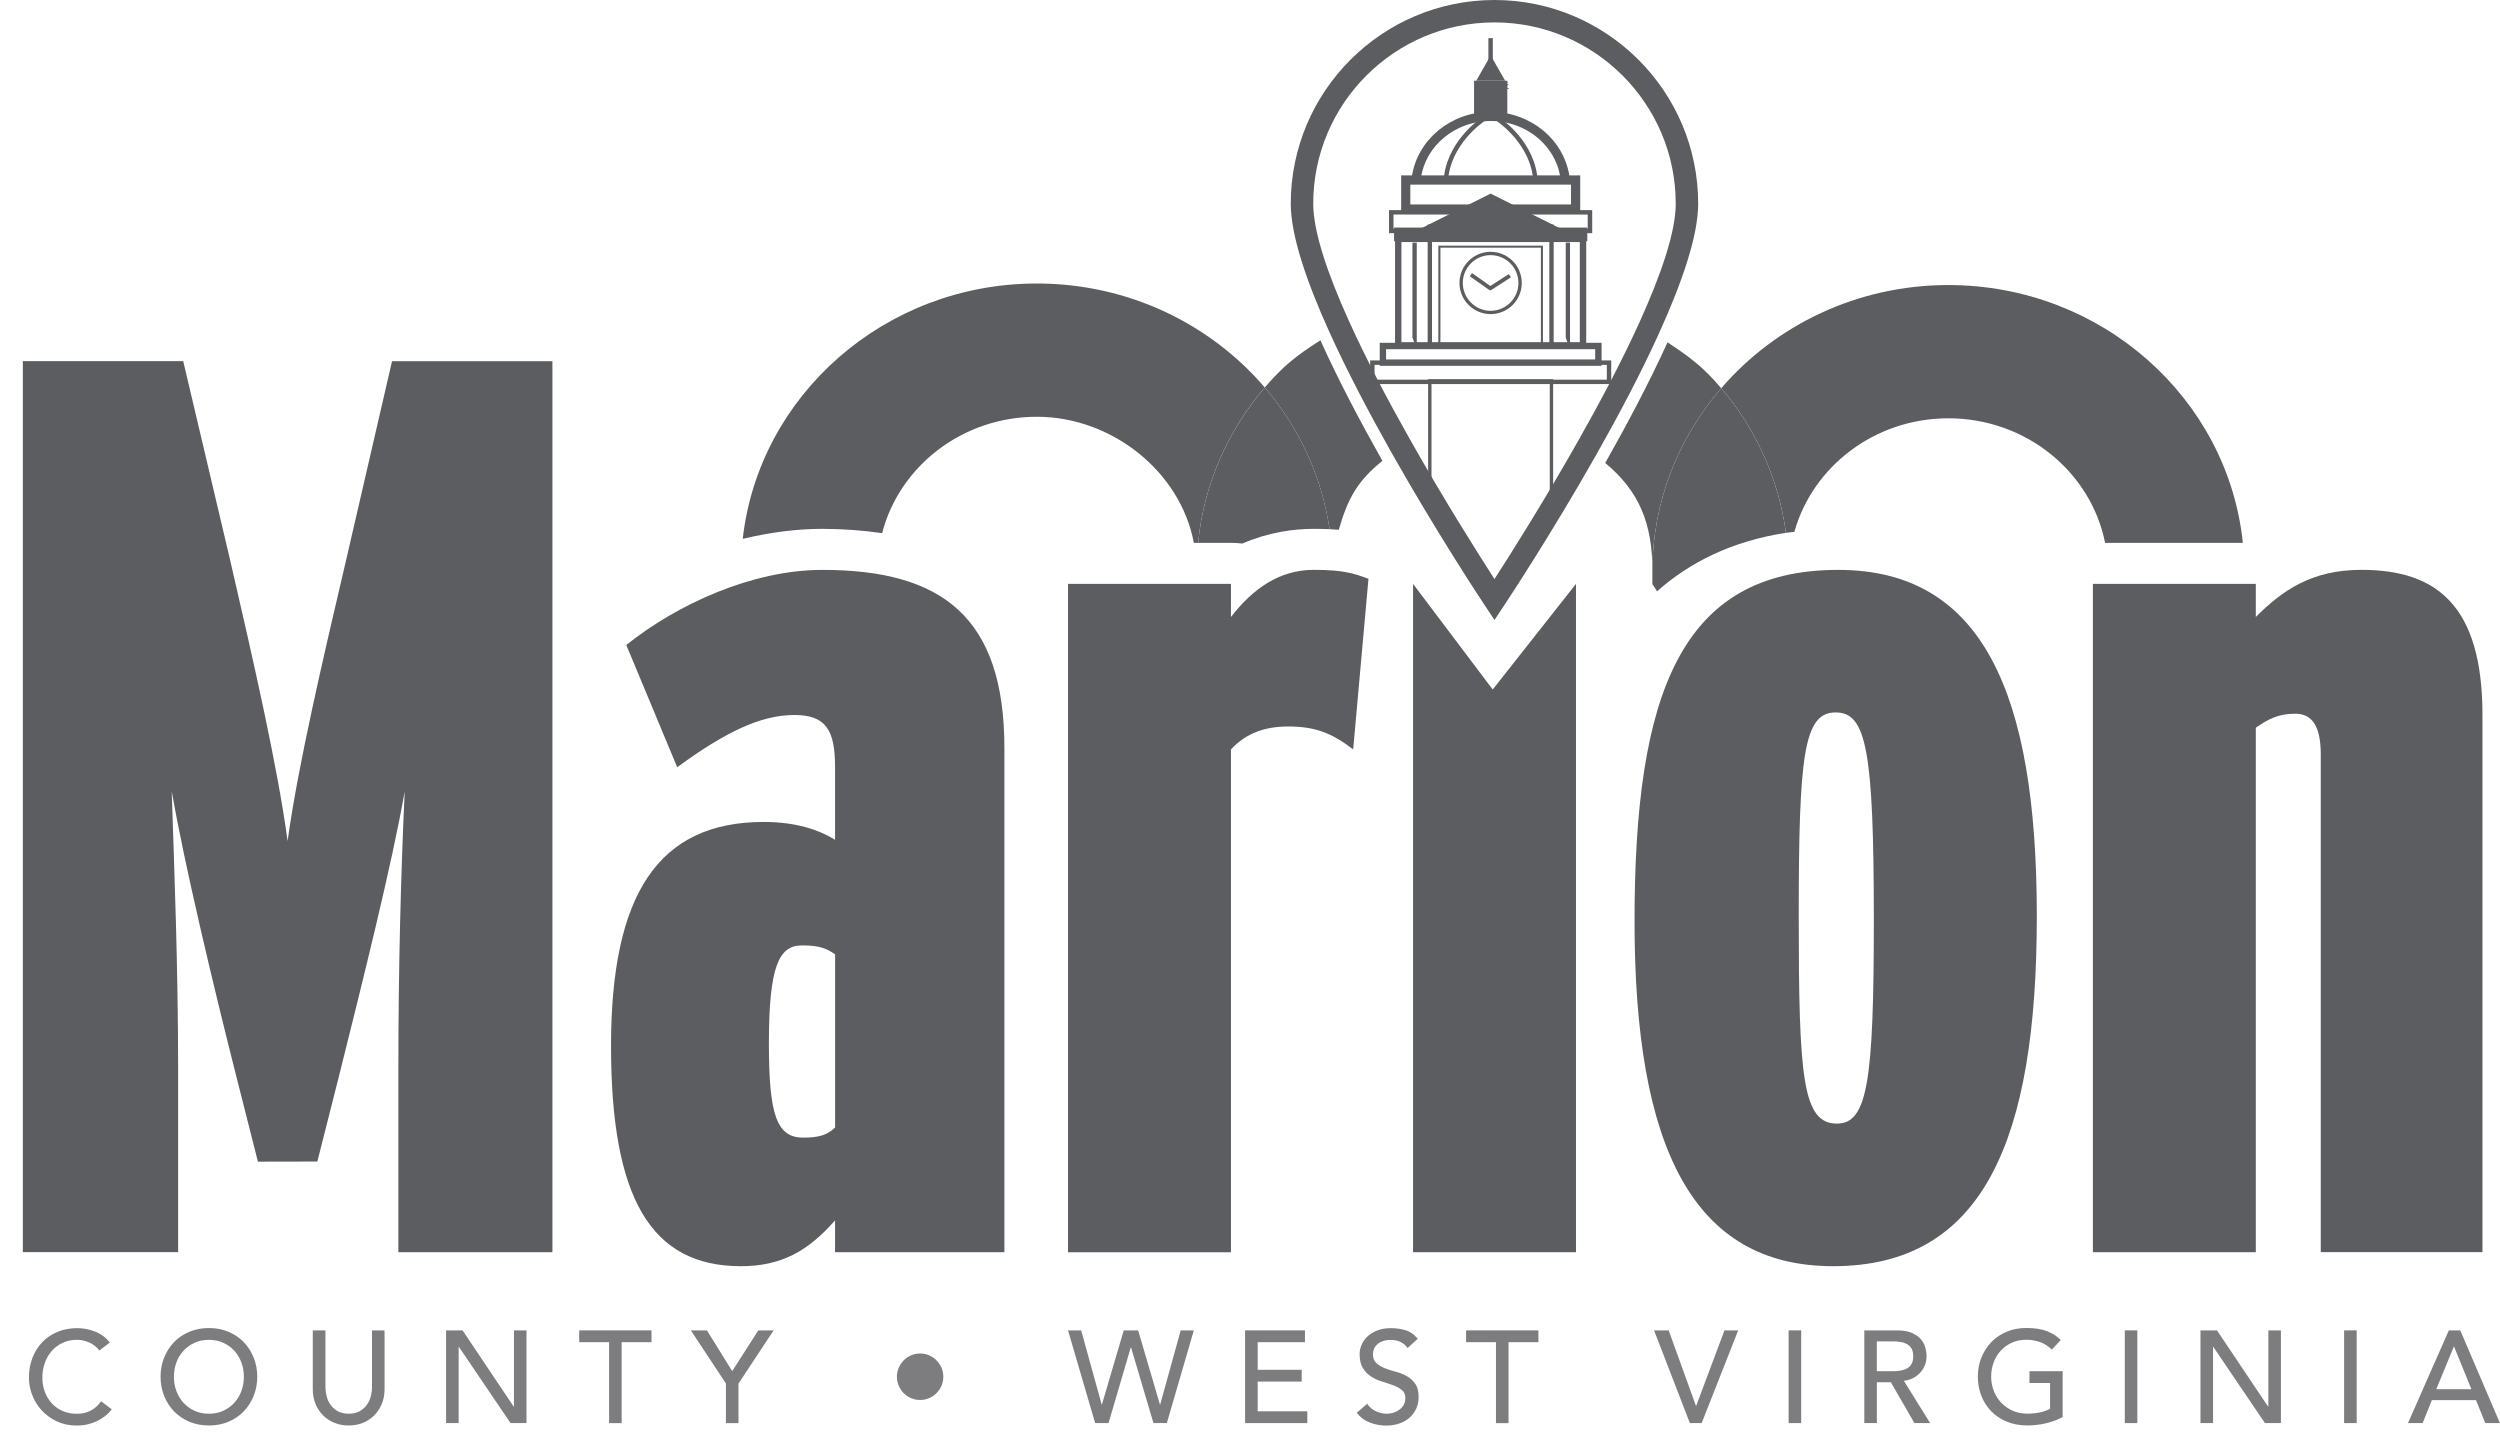
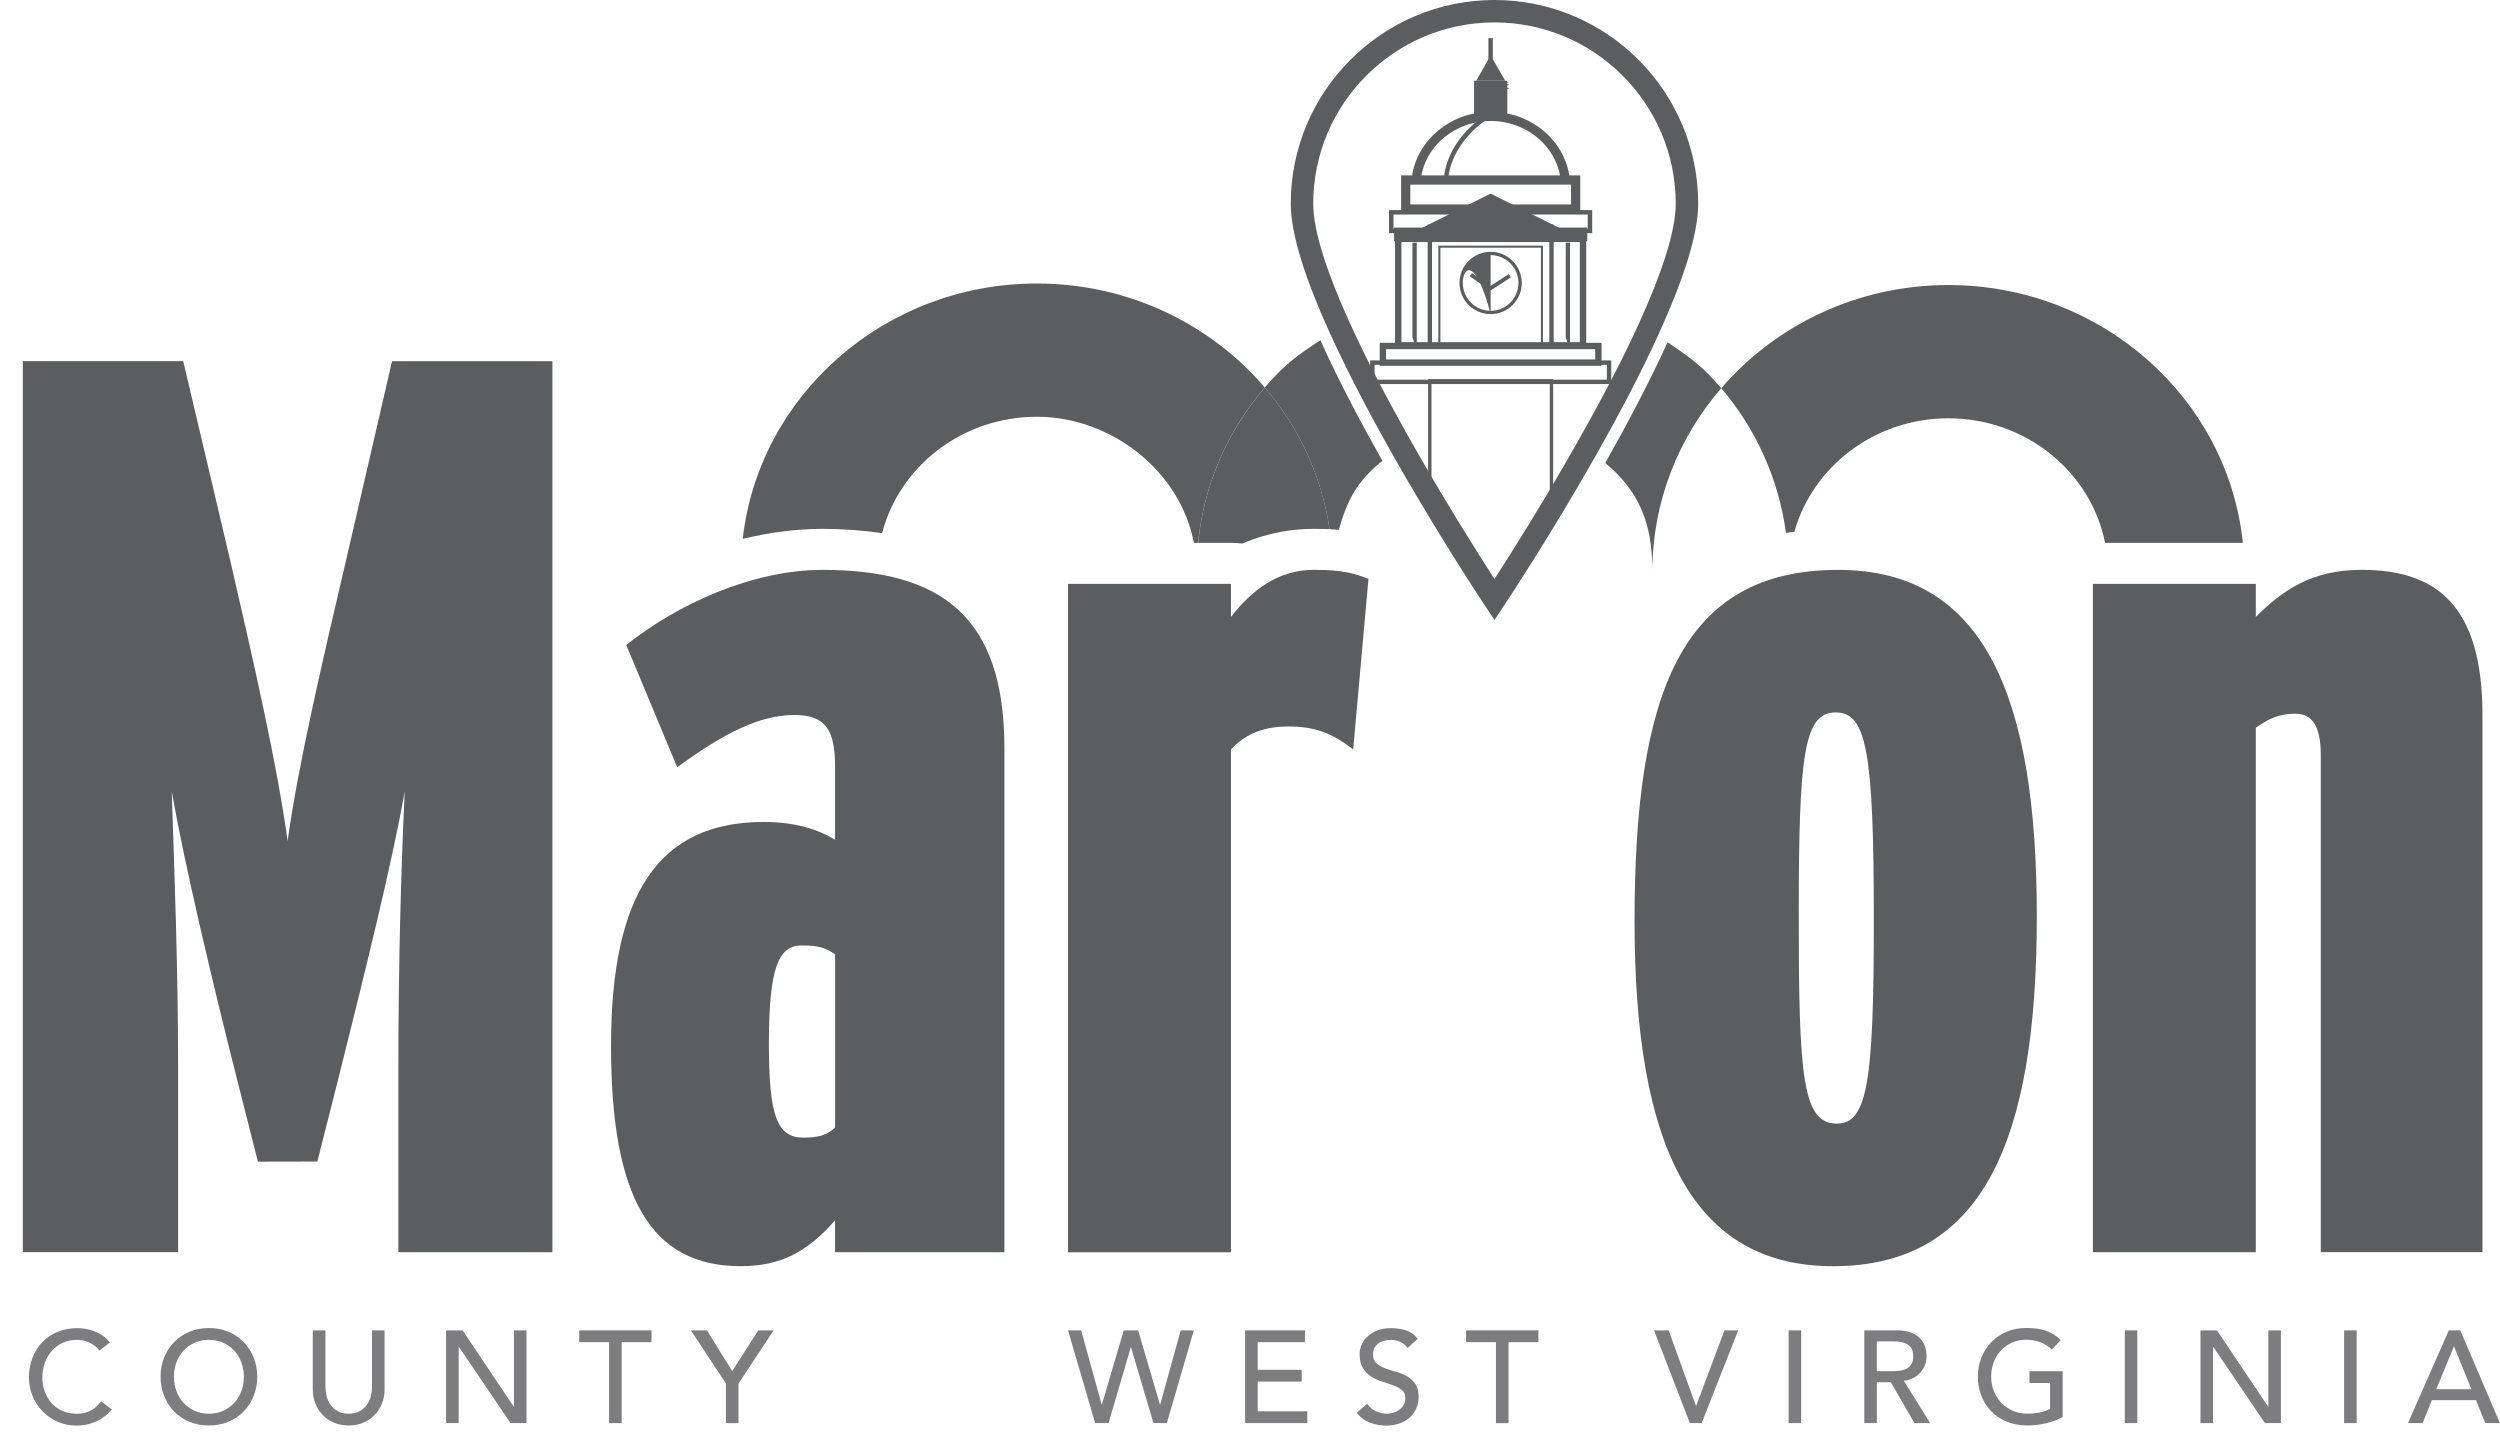
<svg xmlns="http://www.w3.org/2000/svg" width="109" height="63" viewBox="0 0 109 63" fill="none">
  <path d="M11.245 50.648L10.319 46.992C9.264 42.83 8.042 37.667 7.487 34.504C7.599 37.89 7.766 42.164 7.766 46.603V54.594H0.996V15.745H7.988L10.043 24.46C11.042 28.79 12.098 33.396 12.54 36.67C12.986 33.396 14.094 28.679 15.094 24.404L17.093 15.747H24.085V54.597H17.369V46.605C17.369 42.108 17.48 38.057 17.645 34.506C17.091 37.67 15.815 42.776 14.76 46.995L13.836 50.643" fill="#5C5D60" />
  <path d="M36.409 54.596V53.207C35.242 54.538 34.078 55.206 32.301 55.206C28.361 55.206 26.641 52.21 26.641 45.605C26.641 39.001 28.693 35.837 33.301 35.837C34.688 35.837 35.687 36.171 36.409 36.614V33.451C36.409 31.841 36.019 31.174 34.632 31.174C33.134 31.174 31.58 31.951 29.526 33.451L27.306 28.122C29.526 26.345 32.8 24.847 35.854 24.847C41.072 24.847 43.792 26.902 43.792 32.616V54.596H36.411H36.409ZM36.409 41.609C36.019 41.333 35.687 41.22 34.966 41.22C33.967 41.22 33.524 42.108 33.524 45.494C33.524 48.602 33.858 49.601 35.022 49.601C35.687 49.601 36.077 49.49 36.411 49.158V41.609H36.409Z" fill="#5C5D60" />
  <path d="M58.999 32.674C58.055 31.953 57.334 31.675 56.167 31.675C55.168 31.675 54.338 31.953 53.67 32.674V54.599H46.566V25.457H53.67V26.9C54.614 25.678 55.778 24.845 57.278 24.845C58.609 24.845 59.055 25.012 59.665 25.235L58.999 32.672V32.674Z" fill="#5C5D60" />
-   <path d="M61.609 54.597V25.457L65.082 30.063L68.713 25.457V54.597H61.609Z" fill="#5C5D60" />
  <path d="M79.923 55.206C73.819 55.206 71.266 50.044 71.266 40.165C71.266 30.285 73.262 24.847 80.145 24.847C86.416 24.847 88.805 30.174 88.805 39.942C88.805 49.71 86.474 55.206 79.925 55.206H79.923ZM80.034 31.062C78.647 31.062 78.425 32.894 78.425 39.942C78.425 46.99 78.592 48.989 80.09 48.989C81.421 48.989 81.699 47.157 81.699 40.109C81.699 32.672 81.365 31.062 80.034 31.062Z" fill="#5C5D60" />
  <path d="M101.185 54.597V32.895C101.185 31.728 100.851 31.118 100.074 31.118C99.353 31.118 98.908 31.341 98.353 31.728V54.597H91.25V25.457H98.353V26.9C99.52 25.733 100.795 24.845 102.961 24.845C106.236 24.845 108.235 26.399 108.235 31.172V54.594H101.185V54.597Z" fill="#5C5D60" />
  <path d="M78.235 23.187C79.034 20.342 81.736 18.238 84.948 18.238C88.339 18.238 91.168 20.58 91.782 23.668H97.788C97.136 17.366 91.627 12.428 84.948 12.428C80.973 12.428 77.415 14.18 75.047 16.925C76.547 18.688 77.547 20.858 77.867 23.231C77.987 23.213 78.114 23.202 78.237 23.187H78.235Z" fill="#5C5D60" />
-   <path d="M72.043 25.464C72.114 25.569 72.185 25.671 72.246 25.782C73.675 24.514 75.511 23.594 77.866 23.231C77.546 20.858 76.546 18.688 75.046 16.925C73.178 19.088 72.05 21.871 72.043 24.903V25.462V25.464Z" fill="#5C5D60" />
  <path d="M38.46 23.245C39.215 20.335 41.95 18.171 45.207 18.171C48.464 18.171 51.465 20.549 52.052 23.668H52.237C52.489 21.108 53.537 18.77 55.144 16.894C52.776 14.127 49.201 12.361 45.207 12.361C38.567 12.361 33.086 17.243 32.383 23.494C33.556 23.213 34.725 23.058 35.851 23.058C36.773 23.058 37.639 23.127 38.458 23.245H38.46Z" fill="#5C5D60" />
  <path d="M53.67 23.668C53.837 23.668 54.004 23.679 54.166 23.699C55.31 23.205 56.392 23.058 57.278 23.058C57.525 23.058 57.755 23.062 57.97 23.073C57.625 20.749 56.626 18.626 55.145 16.896C53.538 18.773 52.488 21.11 52.238 23.67H53.672L53.67 23.668Z" fill="#5C5D60" />
  <path d="M39.746 41.145C39.695 41.22 39.642 41.294 39.586 41.365C39.642 41.436 39.695 41.51 39.746 41.585V41.145V41.145Z" fill="#5C5D60" />
  <path d="M50.609 32.287C50.641 32.251 50.669 32.218 50.703 32.182C50.747 32.135 50.792 32.086 50.839 32.037C50.758 31.959 50.683 31.877 50.609 31.793V32.284V32.287Z" fill="#5C5D60" />
  <g opacity="0.8">
    <path d="M4.331 58.88C4.218 58.73 4.073 58.617 3.897 58.537C3.722 58.457 3.541 58.416 3.354 58.416C3.125 58.416 2.92 58.459 2.735 58.546C2.551 58.632 2.393 58.748 2.261 58.897C2.13 59.047 2.027 59.22 1.956 59.42C1.883 59.621 1.847 59.834 1.847 60.064C1.847 60.278 1.881 60.478 1.95 60.669C2.019 60.858 2.117 61.028 2.246 61.172C2.375 61.317 2.533 61.431 2.72 61.515C2.907 61.6 3.118 61.64 3.354 61.64C3.59 61.64 3.791 61.593 3.964 61.497C4.14 61.402 4.287 61.268 4.409 61.097L4.872 61.446C4.841 61.489 4.788 61.549 4.712 61.627C4.636 61.704 4.534 61.782 4.409 61.86C4.285 61.938 4.133 62.007 3.955 62.065C3.777 62.123 3.575 62.154 3.341 62.154C3.02 62.154 2.733 62.092 2.475 61.971C2.219 61.849 1.999 61.689 1.818 61.493C1.638 61.295 1.5 61.072 1.404 60.823C1.308 60.574 1.262 60.322 1.262 60.066C1.262 59.754 1.313 59.465 1.415 59.2C1.518 58.935 1.662 58.708 1.847 58.514C2.032 58.323 2.255 58.174 2.513 58.067C2.771 57.96 3.058 57.907 3.37 57.907C3.637 57.907 3.897 57.958 4.156 58.06C4.412 58.163 4.623 58.321 4.788 58.535L4.331 58.884V58.88Z" fill="#5C5D60" />
    <path d="M9.108 62.152C8.799 62.152 8.516 62.096 8.258 61.989C8 61.88 7.777 61.731 7.592 61.54C7.407 61.35 7.263 61.126 7.158 60.865C7.053 60.607 7 60.327 7 60.026C7 59.725 7.051 59.445 7.158 59.187C7.263 58.929 7.407 58.704 7.592 58.512C7.777 58.323 8 58.172 8.258 58.065C8.516 57.956 8.801 57.902 9.108 57.902C9.415 57.902 9.7 57.956 9.958 58.065C10.217 58.174 10.439 58.323 10.624 58.512C10.809 58.704 10.954 58.926 11.058 59.187C11.163 59.445 11.216 59.725 11.216 60.026C11.216 60.327 11.163 60.607 11.058 60.865C10.954 61.123 10.809 61.348 10.624 61.54C10.439 61.731 10.217 61.88 9.958 61.989C9.7 62.099 9.415 62.152 9.108 62.152ZM9.108 61.638C9.34 61.638 9.549 61.595 9.736 61.509C9.923 61.422 10.083 61.308 10.214 61.163C10.348 61.019 10.45 60.85 10.524 60.651C10.597 60.456 10.633 60.246 10.633 60.026C10.633 59.806 10.597 59.596 10.524 59.401C10.45 59.205 10.348 59.035 10.214 58.891C10.081 58.746 9.921 58.63 9.736 58.546C9.549 58.459 9.34 58.417 9.108 58.417C8.877 58.417 8.667 58.459 8.48 58.546C8.293 58.633 8.133 58.746 8.002 58.891C7.868 59.035 7.766 59.205 7.692 59.401C7.619 59.596 7.583 59.806 7.583 60.026C7.583 60.246 7.619 60.456 7.692 60.651C7.766 60.847 7.868 61.019 8.002 61.163C8.135 61.308 8.296 61.424 8.48 61.509C8.667 61.595 8.877 61.638 9.108 61.638Z" fill="#5C5D60" />
    <path d="M14.189 58.004V60.482C14.189 60.607 14.207 60.738 14.24 60.874C14.273 61.01 14.331 61.134 14.411 61.248C14.492 61.361 14.596 61.455 14.725 61.528C14.854 61.602 15.015 61.637 15.204 61.637C15.393 61.637 15.553 61.602 15.682 61.528C15.812 61.455 15.916 61.364 15.996 61.248C16.076 61.134 16.134 61.01 16.168 60.874C16.201 60.738 16.219 60.609 16.219 60.482V58.004H16.767V60.569C16.767 60.805 16.727 61.019 16.646 61.212C16.566 61.404 16.455 61.571 16.315 61.713C16.174 61.853 16.008 61.962 15.818 62.038C15.627 62.114 15.422 62.152 15.202 62.152C14.981 62.152 14.774 62.114 14.585 62.038C14.394 61.962 14.229 61.853 14.089 61.713C13.948 61.573 13.837 61.406 13.757 61.212C13.677 61.021 13.637 60.805 13.637 60.569V58.004H14.184H14.189Z" fill="#5C5D60" />
    <path d="M19.449 58.004H20.168L22.396 61.328H22.408V58.004H22.955V62.047H22.259L20.008 58.723H19.997V62.047H19.449V58.004V58.004Z" fill="#5C5D60" />
    <path d="M26.556 58.519H25.254V58.004H28.406V58.519H27.104V62.049H26.556V58.519V58.519Z" fill="#5C5D60" />
    <path d="M31.653 60.324L30.121 58.004H30.822L31.924 59.781L33.062 58.004H33.73L32.198 60.324V62.049H31.65V60.324H31.653Z" fill="#5C5D60" />
-     <path d="M39.105 60.026C39.105 59.886 39.132 59.755 39.186 59.632C39.239 59.51 39.31 59.403 39.401 59.312C39.493 59.22 39.6 59.147 39.722 59.093C39.844 59.04 39.976 59.013 40.116 59.013C40.256 59.013 40.388 59.04 40.51 59.093C40.633 59.147 40.739 59.218 40.831 59.312C40.922 59.403 40.995 59.51 41.049 59.632C41.102 59.755 41.129 59.886 41.129 60.026C41.129 60.166 41.102 60.298 41.049 60.42C40.995 60.542 40.922 60.647 40.831 60.741C40.739 60.834 40.633 60.905 40.51 60.959C40.388 61.012 40.256 61.039 40.116 61.039C39.976 61.039 39.844 61.012 39.722 60.959C39.6 60.905 39.493 60.834 39.401 60.741C39.31 60.649 39.237 60.542 39.186 60.42C39.132 60.298 39.105 60.166 39.105 60.026Z" fill="#5C5D60" />
    <path d="M46.566 58.004H47.139L48.033 61.237H48.044L48.995 58.004H49.623L50.573 61.237H50.584L51.479 58.004H52.051L50.874 62.047H50.291L49.313 58.746H49.302L48.332 62.047H47.748L46.566 58.004V58.004Z" fill="#5C5D60" />
    <path d="M54.285 58.004H56.896V58.519H54.835V59.723H56.754V60.237H54.835V61.533H56.999V62.047H54.285V58.004Z" fill="#5C5D60" />
    <path d="M59.61 61.203C59.708 61.353 59.835 61.462 59.991 61.531C60.145 61.602 60.305 61.638 60.467 61.638C60.559 61.638 60.652 61.624 60.748 61.595C60.844 61.566 60.93 61.524 61.008 61.466C61.086 61.408 61.151 61.339 61.2 61.255C61.249 61.17 61.273 61.074 61.273 60.963C61.273 60.807 61.224 60.687 61.124 60.607C61.024 60.525 60.901 60.456 60.755 60.402C60.608 60.349 60.447 60.293 60.276 60.242C60.102 60.191 59.942 60.12 59.797 60.028C59.65 59.937 59.528 59.815 59.428 59.661C59.33 59.507 59.279 59.298 59.279 59.035C59.279 58.917 59.303 58.791 59.354 58.659C59.406 58.526 59.486 58.403 59.597 58.294C59.708 58.183 59.849 58.092 60.022 58.018C60.196 57.945 60.403 57.907 60.648 57.907C60.868 57.907 61.08 57.938 61.282 57.998C61.485 58.058 61.661 58.183 61.814 58.37L61.369 58.775C61.3 58.668 61.204 58.581 61.077 58.517C60.953 58.452 60.808 58.421 60.65 58.421C60.492 58.421 60.372 58.441 60.269 58.481C60.169 58.521 60.087 58.572 60.027 58.635C59.964 58.697 59.922 58.766 59.898 58.837C59.873 58.911 59.86 58.975 59.86 59.038C59.86 59.209 59.909 59.34 60.009 59.432C60.107 59.523 60.231 59.596 60.378 59.654C60.525 59.712 60.686 59.763 60.857 59.808C61.031 59.852 61.191 59.917 61.336 59.999C61.483 60.082 61.605 60.191 61.703 60.331C61.803 60.469 61.852 60.66 61.852 60.905C61.852 61.099 61.814 61.275 61.741 61.431C61.667 61.586 61.567 61.718 61.44 61.825C61.316 61.931 61.166 62.014 60.995 62.069C60.824 62.127 60.641 62.156 60.447 62.156C60.189 62.156 59.942 62.11 59.711 62.018C59.479 61.927 59.294 61.787 59.156 61.595L59.608 61.206L59.61 61.203Z" fill="#5C5D60" />
    <path d="M65.224 58.519H63.922V58.004H67.074V58.519H65.772V62.049H65.224V58.519Z" fill="#5C5D60" />
    <path d="M72.119 58.004H72.754L73.943 61.294H73.954L75.187 58.004H75.786L74.192 62.047H73.678L72.117 58.004H72.119Z" fill="#5C5D60" />
    <path d="M77.984 58.004H78.532V62.047H77.984V58.004Z" fill="#5C5D60" />
    <path d="M81.281 58.004H82.704C82.962 58.004 83.176 58.04 83.343 58.109C83.51 58.18 83.643 58.269 83.739 58.378C83.835 58.487 83.904 58.61 83.941 58.743C83.979 58.879 83.999 59.008 83.999 59.135C83.999 59.262 83.977 59.389 83.93 59.509C83.886 59.629 83.819 59.739 83.734 59.834C83.648 59.932 83.545 60.014 83.421 60.079C83.296 60.146 83.158 60.186 83.007 60.202L84.155 62.047H83.469L82.441 60.266H81.831V62.047H81.284V58.004H81.281ZM81.829 59.785H82.548C82.655 59.785 82.759 59.776 82.864 59.758C82.969 59.741 83.062 59.71 83.144 59.665C83.227 59.618 83.291 59.554 83.343 59.467C83.392 59.382 83.416 59.271 83.416 59.133C83.416 58.995 83.392 58.884 83.343 58.799C83.294 58.712 83.227 58.648 83.144 58.603C83.062 58.559 82.969 58.525 82.864 58.51C82.759 58.492 82.653 58.485 82.548 58.485H81.829V59.788V59.785Z" fill="#5C5D60" />
    <path d="M89.932 59.785V61.778C89.832 61.838 89.72 61.891 89.594 61.938C89.469 61.983 89.338 62.023 89.202 62.056C89.066 62.087 88.93 62.112 88.79 62.127C88.652 62.143 88.52 62.15 88.398 62.15C88.055 62.15 87.75 62.092 87.481 61.978C87.212 61.864 86.987 61.709 86.802 61.515C86.617 61.321 86.477 61.094 86.379 60.838C86.281 60.58 86.234 60.311 86.234 60.024C86.234 59.723 86.286 59.443 86.392 59.184C86.497 58.926 86.642 58.701 86.826 58.51C87.011 58.321 87.234 58.169 87.492 58.062C87.75 57.953 88.035 57.9 88.343 57.9C88.714 57.9 89.019 57.947 89.255 58.04C89.491 58.134 89.689 58.263 89.85 58.425L89.46 58.842C89.293 58.681 89.115 58.57 88.928 58.508C88.741 58.445 88.545 58.414 88.34 58.414C88.109 58.414 87.9 58.456 87.713 58.543C87.525 58.63 87.365 58.744 87.234 58.888C87.1 59.033 86.998 59.202 86.924 59.398C86.851 59.594 86.815 59.803 86.815 60.024C86.815 60.244 86.855 60.464 86.936 60.66C87.016 60.856 87.125 61.028 87.267 61.172C87.41 61.317 87.575 61.43 87.764 61.513C87.953 61.595 88.162 61.635 88.387 61.635C88.581 61.635 88.765 61.617 88.939 61.582C89.113 61.546 89.26 61.493 89.382 61.424V60.3H88.485V59.785H89.93H89.932Z" fill="#5C5D60" />
    <path d="M92.641 58.004H93.188V62.047H92.641V58.004Z" fill="#5C5D60" />
    <path d="M95.941 58.004H96.66L98.889 61.328H98.9V58.004H99.448V62.047H98.751L96.5 58.723H96.489V62.047H95.941V58.004Z" fill="#5C5D60" />
    <path d="M102.203 58.004H102.751V62.047H102.203V58.004Z" fill="#5C5D60" />
    <path d="M106.771 58.004H107.268L108.997 62.047H108.359L107.953 61.047H106.028L105.627 62.047H104.988L106.769 58.004H106.771ZM107.753 60.569L106.998 58.712H106.987L106.222 60.569H107.753Z" fill="#5C5D60" />
  </g>
  <path d="M64.493 4.112C64.428 4.112 64.39 4.121 64.406 4.127C64.419 4.134 64.484 4.139 64.544 4.136C64.604 4.134 64.64 4.125 64.631 4.121C64.617 4.116 64.557 4.112 64.49 4.114" fill="#5C5D60" />
  <path d="M64.897 4.063C64.897 4.099 64.926 4.101 64.959 4.072C64.98 4.061 64.968 4.047 64.944 4.043C64.915 4.036 64.894 4.047 64.894 4.063" fill="#5C5D60" />
  <path d="M64.79 3.992C64.77 3.976 64.761 3.976 64.732 3.992C64.69 4.01 64.732 4.032 64.781 4.016C64.795 4.012 64.802 4.001 64.79 3.992" fill="#5C5D60" />
  <path d="M65.689 3.849C65.689 3.869 65.716 3.88 65.751 3.878C65.796 3.874 65.8 3.867 65.762 3.845C65.702 3.807 65.682 3.809 65.689 3.849ZM65.462 3.816C65.413 3.827 65.395 3.838 65.413 3.842C65.437 3.847 65.48 3.84 65.515 3.825C65.584 3.796 65.578 3.793 65.462 3.816M65.139 3.782C65.139 3.782 65.168 3.796 65.201 3.791C65.23 3.791 65.255 3.8 65.255 3.813C65.25 3.827 65.264 3.838 65.288 3.838C65.35 3.838 65.341 3.805 65.272 3.785C65.201 3.762 65.137 3.762 65.137 3.782" fill="#5C5D60" />
  <path d="M65.336 4.027C65.258 4.054 65.282 4.067 65.374 4.051C65.407 4.045 65.431 4.031 65.416 4.023C65.403 4.009 65.378 4.014 65.334 4.029" fill="#5C5D60" />
  <path d="M64.932 3.871C64.883 3.882 64.865 3.896 64.89 3.9C64.914 3.905 64.972 3.896 65.019 3.88C65.119 3.847 65.064 3.845 64.932 3.871Z" fill="#5C5D60" />
  <path d="M65.377 3.887C65.31 3.909 65.364 3.914 65.468 3.896C65.506 3.889 65.511 3.882 65.484 3.876C65.46 3.871 65.413 3.876 65.377 3.887Z" fill="#5C5D60" />
  <path d="M65.137 3.569C65.046 3.569 65.037 3.573 65.079 3.587C65.121 3.6 65.15 3.6 65.195 3.587C65.237 3.573 65.228 3.569 65.137 3.569Z" fill="#5C5D60" />
  <path d="M65.653 3.6C65.381 3.649 65.477 3.656 65.769 3.611C65.78 3.611 65.764 3.604 65.744 3.6C65.72 3.595 65.68 3.593 65.653 3.6" fill="#5C5D60" />
  <path d="M64.337 3.738C64.29 3.765 64.352 3.769 64.417 3.751C64.45 3.74 64.45 3.731 64.421 3.727C64.392 3.722 64.352 3.727 64.339 3.738" fill="#5C5D60" />
  <path d="M64.704 3.553C64.704 3.553 64.737 3.571 64.782 3.575C64.831 3.582 64.844 3.578 64.819 3.566C64.79 3.553 64.799 3.553 64.857 3.566C64.906 3.578 64.986 3.58 65.093 3.573C65.242 3.564 65.251 3.566 65.189 3.589C65.131 3.609 65.131 3.611 65.198 3.602C65.276 3.593 65.352 3.553 65.289 3.553C65.269 3.553 65.131 3.549 64.98 3.544C64.811 3.54 64.701 3.542 64.699 3.551" fill="#5C5D60" />
  <path d="M65.438 3.593C65.463 3.604 65.507 3.609 65.534 3.604C65.614 3.593 65.581 3.573 65.485 3.573C65.409 3.573 65.403 3.578 65.441 3.591" fill="#5C5D60" />
  <path d="M65.009 3.627C65.013 3.656 65.058 3.651 65.071 3.62C65.076 3.609 65.062 3.598 65.042 3.598C65.018 3.598 65.004 3.611 65.009 3.627" fill="#5C5D60" />
  <path d="M65.332 3.611C65.332 3.611 65.289 3.627 65.231 3.627C65.178 3.627 65.144 3.633 65.16 3.64C65.194 3.654 65.367 3.645 65.405 3.627C65.418 3.62 65.409 3.613 65.38 3.607C65.356 3.602 65.332 3.607 65.332 3.613" fill="#5C5D60" />
  <path d="M65.563 3.669C65.519 3.669 65.49 3.678 65.503 3.685C65.519 3.691 65.563 3.696 65.601 3.693C65.641 3.689 65.675 3.698 65.684 3.716C65.697 3.745 65.701 3.745 65.753 3.714C65.813 3.678 65.75 3.662 65.561 3.669" fill="#5C5D60" />
  <path d="M64.535 3.56C64.45 3.571 64.45 3.573 64.515 3.58C64.566 3.582 64.611 3.577 64.626 3.564C64.642 3.553 64.646 3.544 64.642 3.546C64.637 3.546 64.586 3.553 64.537 3.56" fill="#5C5D60" />
  <path d="M64.71 3.546C64.735 3.555 64.85 3.56 65.202 3.567C65.227 3.567 65.227 3.573 65.211 3.582C65.196 3.589 65.202 3.595 65.225 3.595C65.278 3.595 65.345 3.553 65.291 3.553C65.271 3.553 65.127 3.549 64.969 3.544C64.811 3.538 64.695 3.54 64.708 3.544" fill="#5C5D60" />
  <path d="M65.091 3.555C65.129 3.562 65.198 3.569 65.236 3.569C65.285 3.569 65.274 3.564 65.212 3.555C65.082 3.538 65.005 3.538 65.091 3.555" fill="#5C5D60" />
  <path d="M61.951 7.772L61.555 7.716C61.782 6.098 63.26 4.875 64.994 4.875C66.452 4.875 67.763 5.744 68.257 7.035C68.335 7.242 68.393 7.455 68.427 7.674L68.03 7.734C68.001 7.545 67.952 7.358 67.883 7.177C67.447 6.04 66.287 5.274 64.994 5.274C63.458 5.274 62.151 6.347 61.953 7.767L61.951 7.772Z" fill="#5C5D60" />
  <path d="M68.897 9.314H61.09V7.647H68.897V9.314ZM61.49 8.914H68.496V8.05H61.49V8.914Z" fill="#5C5D60" />
  <path d="M63.129 7.961L62.938 7.954C63.009 6.187 64.549 5.167 64.616 5.125L64.721 5.285C64.705 5.294 63.196 6.294 63.129 7.961V7.961Z" fill="#5C5D60" />
-   <path d="M66.857 7.961C66.79 6.296 65.281 5.296 65.266 5.285L65.37 5.125C65.435 5.167 66.978 6.187 67.049 7.954L66.857 7.961V7.961Z" fill="#5C5D60" />
  <path d="M69.159 15.198H60.824V10.278H69.159V15.198ZM61.102 14.92H68.88V10.554H61.102V14.92Z" fill="#5C5D60" />
  <path d="M69.132 9.993H60.852V10.447H69.132V9.993Z" fill="#5C5D60" />
  <path d="M69.205 10.518H60.781V9.922H69.205V10.518V10.518ZM60.924 10.376H69.062V10.064H60.924V10.376Z" fill="#5C5D60" />
  <path d="M67.74 15.093H67.551V9.978H62.435V15.093H62.246V9.789H67.74V15.093Z" fill="#5C5D60" />
  <path d="M67.717 22.207H67.57V16.68H62.413V22.207H62.266V16.533H67.717V22.207Z" fill="#5C5D60" />
  <path d="M69.42 10.167H60.562V9.161H69.42V10.167ZM60.756 9.971H69.224V9.354H60.756V9.971Z" fill="#5C5D60" />
  <path d="M67.272 15.107H62.711V10.71H67.272V15.107ZM62.802 15.015H67.183V10.799H62.802V15.015Z" fill="#5C5D60" />
-   <path d="M64.991 13.695C64.243 13.695 63.633 13.088 63.633 12.337C63.633 11.587 64.24 10.979 64.991 10.979C65.741 10.979 66.349 11.587 66.349 12.337C66.349 13.088 65.741 13.695 64.991 13.695ZM64.991 11.124C64.321 11.124 63.778 11.67 63.778 12.337C63.778 13.005 64.323 13.551 64.991 13.551C65.659 13.551 66.204 13.005 66.204 12.337C66.204 11.67 65.659 11.124 64.991 11.124Z" fill="#5C5D60" />
+   <path d="M64.991 13.695C64.243 13.695 63.633 13.088 63.633 12.337C63.633 11.587 64.24 10.979 64.991 10.979C65.741 10.979 66.349 11.587 66.349 12.337C66.349 13.088 65.741 13.695 64.991 13.695ZC64.321 11.124 63.778 11.67 63.778 12.337C63.778 13.005 64.323 13.551 64.991 13.551C65.659 13.551 66.204 13.005 66.204 12.337C66.204 11.67 65.659 11.124 64.991 11.124Z" fill="#5C5D60" />
  <path d="M65.719 3.52H64.269V5.092H65.719" fill="#5C5D60" />
  <path d="M65.626 3.52H64.363L64.993 2.416L65.626 3.52Z" fill="#5C5D60" />
  <path d="M70.25 16.745H59.738V15.714H70.25V16.745ZM59.93 16.554H70.058V15.908H59.93V16.554Z" fill="#5C5D60" />
  <path d="M68.258 10.075H61.723L64.99 8.441L68.258 10.075Z" fill="#5C5D60" />
  <path d="M64.18 11.906L64.082 12.044L64.946 12.654L65.043 12.515L64.18 11.906Z" fill="#5C5D60" />
  <path d="M65.783 11.95L64.894 12.523L64.986 12.665L65.875 12.092L65.783 11.95Z" fill="#5C5D60" />
  <path d="M68.398 10.637H68.32V14.717H68.398V10.637Z" fill="#5C5D60" />
  <path d="M68.453 15.233L68.266 14.717V10.581H68.453V15.233Z" fill="#5C5D60" />
  <path d="M61.715 10.637H61.637V14.717H61.715V10.637Z" fill="#5C5D60" />
  <path d="M61.771 15.231L61.582 14.717V10.581H61.771V15.231Z" fill="#5C5D60" />
  <path d="M65.086 1.663H64.894V2.752H65.086V1.663Z" fill="#5C5D60" />
  <path d="M69.829 15.95H60.156V14.946H69.829V15.95ZM60.432 15.672H69.55V15.225H60.432V15.672Z" fill="#5C5D60" />
  <path d="M75.044 16.925C74.262 16.008 73.719 15.598 72.704 14.926C71.916 16.66 70.945 18.492 69.988 20.186C71.471 21.413 72.043 22.833 72.043 24.856V24.903C72.047 21.871 73.178 19.088 75.046 16.925H75.044Z" fill="#5C5D60" />
  <path d="M55.145 16.896C56.625 18.625 57.624 20.749 57.969 23.073C58.112 23.08 58.243 23.089 58.372 23.098C58.755 21.751 59.187 20.961 60.273 20.093C59.316 18.396 58.348 16.564 57.569 14.835C56.516 15.513 55.95 15.952 55.145 16.894V16.896Z" fill="#5C5D60" />
  <path d="M74.041 8.882C74.041 3.985 70.057 0 65.159 0C60.262 0 56.277 3.985 56.277 8.882C56.277 10.258 56.965 12.275 57.951 14.454C58.733 16.183 59.699 18.013 60.656 19.712C62.642 23.229 64.585 26.168 64.752 26.417L65.159 27.031L65.567 26.417C65.731 26.17 67.648 23.274 69.616 19.794C70.575 18.1 71.546 16.268 72.332 14.534C73.336 12.323 74.041 10.275 74.041 8.884V8.882ZM65.159 25.248C64.463 24.166 62.971 21.811 61.471 19.151C60.514 17.457 59.554 15.64 58.793 13.951C57.885 11.936 57.257 10.104 57.257 8.88C57.257 4.521 60.803 0.977 65.159 0.977C69.516 0.977 73.062 4.523 73.062 8.88C73.062 10.117 72.419 11.979 71.495 14.022C70.729 15.714 69.767 17.528 68.812 19.215C67.323 21.847 65.852 24.175 65.159 25.246V25.248Z" fill="#5C5D60" />
</svg>